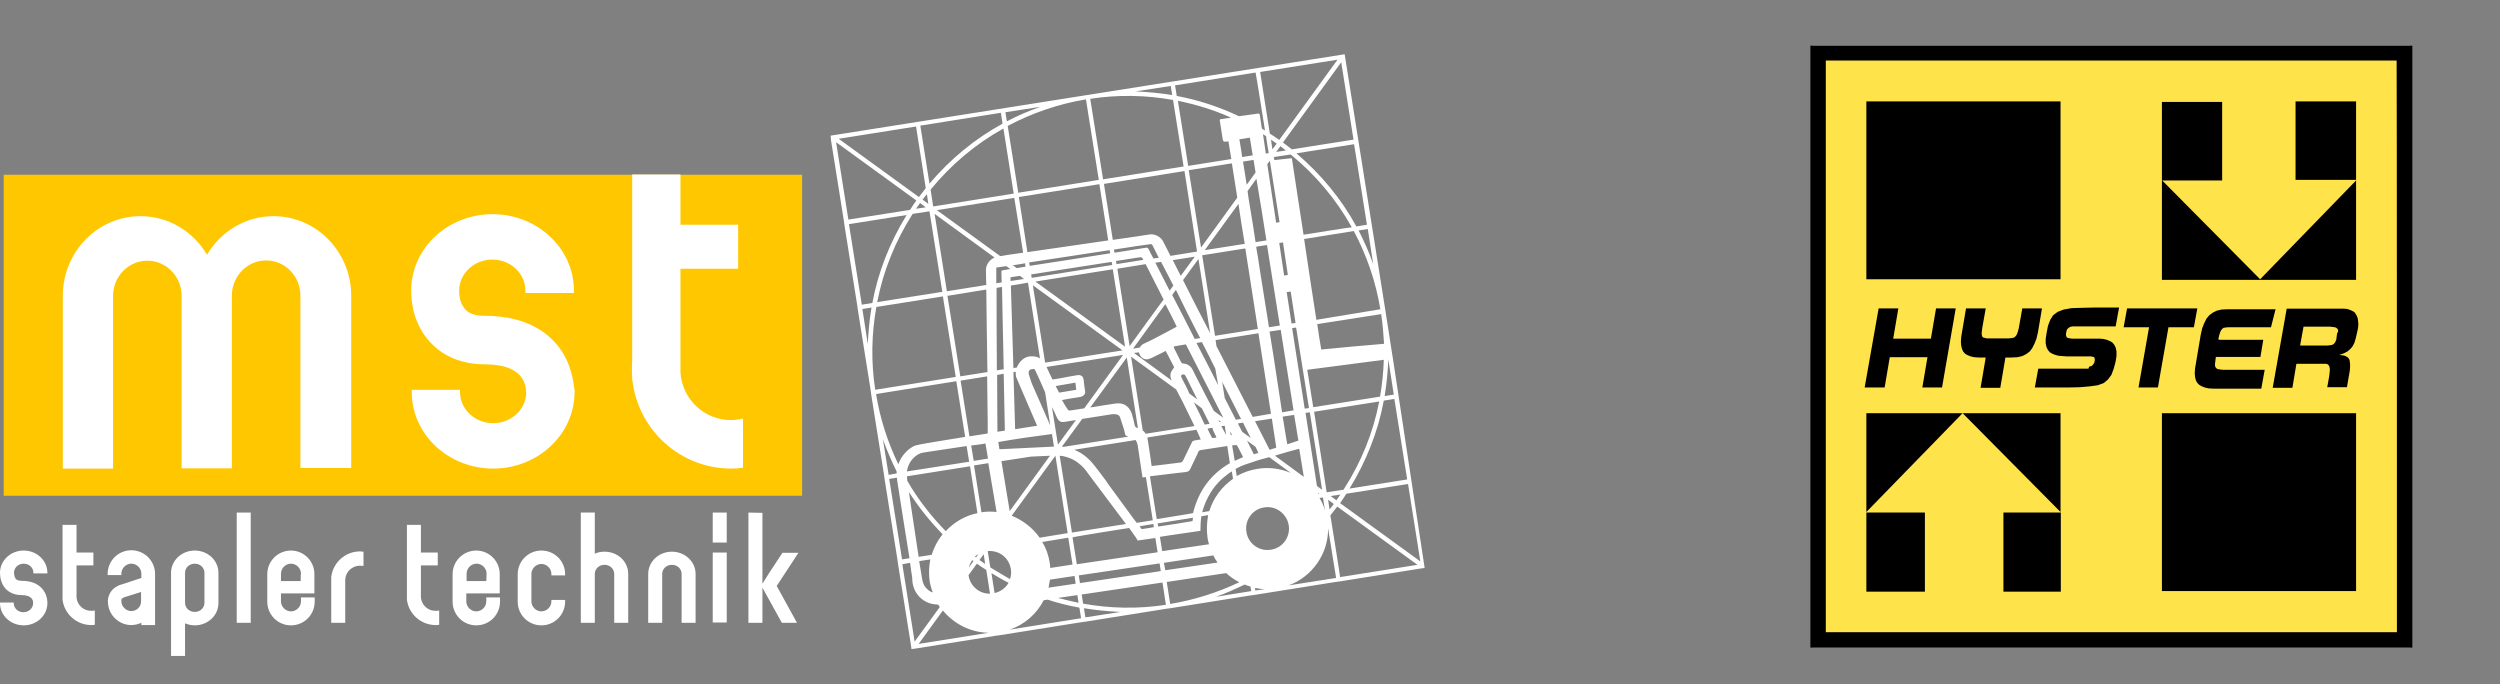
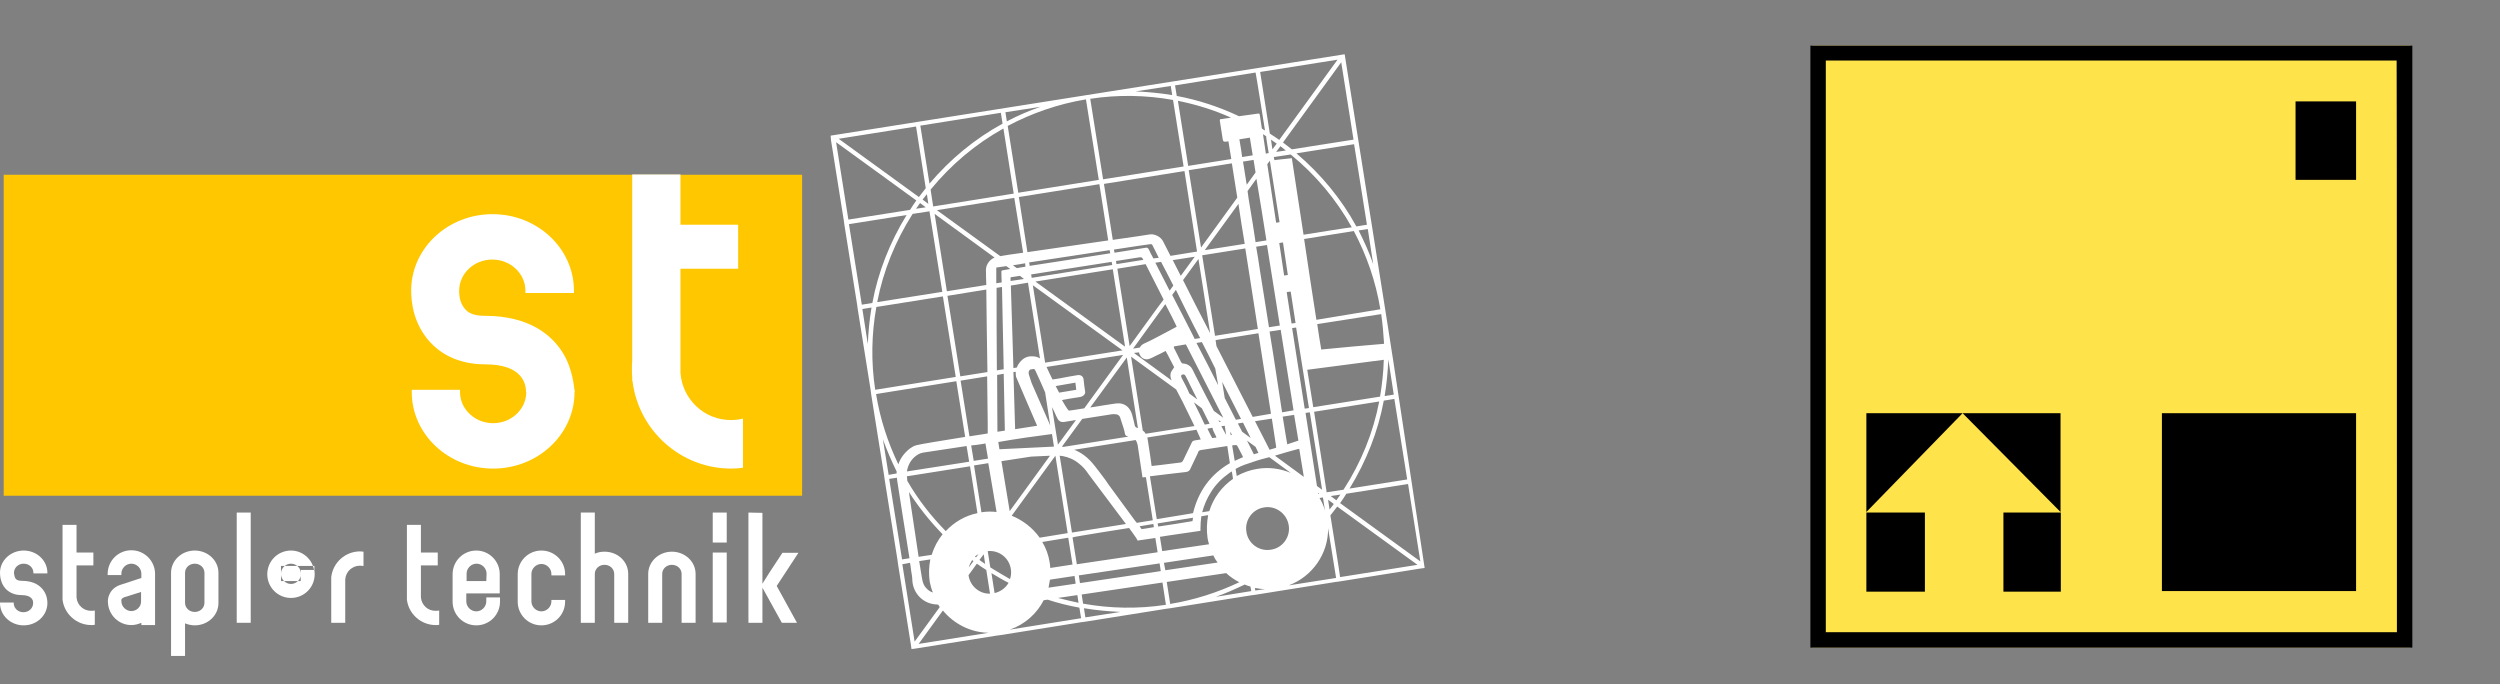
<svg xmlns="http://www.w3.org/2000/svg" version="1.1" id="Ebene_1" x="0px" y="0px" viewBox="0 0 875.5 239.6" style="enable-background:new 0 0 875.5 239.6;" xml:space="preserve">
  <rect x="0" y="0" width="875.5" height="239.6" fill="#808080" stroke="none" />
  <style type="text/css">
	.st0{display:none;fill:#737373;stroke:#FFFFFF;stroke-miterlimit:10;}
	.st1{fill-rule:evenodd;clip-rule:evenodd;fill:#FFC700;}
	.st2{fill-rule:evenodd;clip-rule:evenodd;fill:#FFFFFF;}
	.st3{fill:#FFFFFF;}
	.st4{fill:#FFE34B;}
</style>
  <rect x="-106" y="-165.6" class="st0" width="1054" height="574" />
  <rect x="1.3" y="61.2" class="st1" width="279.6" height="112.4" />
  <rect x="82.9" y="179.5" class="st2" width="4.9" height="38.6" />
-   <path class="st3" d="M105.3,203.5h-6.9v-2.6c0-1.9,1.6-3.5,3.5-3.5s3.5,1.6,3.5,3.5C105.3,200.9,105.3,203.5,105.3,203.5z   M101.9,192.8c-4.6,0-8.3,3.7-8.3,8.3v9.6c0,4.6,3.7,8.3,8.3,8.3c4.6,0,8.3-3.7,8.3-8.3v-1.5h-4.8v1.4c0,1.9-1.6,3.5-3.5,3.5  s-3.5-1.6-3.5-3.5v-2.8h11.7V201C110.1,196.5,106.4,192.8,101.9,192.8" />
+   <path class="st3" d="M105.3,203.5h-6.9v-2.6c0-1.9,1.6-3.5,3.5-3.5s3.5,1.6,3.5,3.5C105.3,200.9,105.3,203.5,105.3,203.5z   M101.9,192.8c-4.6,0-8.3,3.7-8.3,8.3c0,4.6,3.7,8.3,8.3,8.3c4.6,0,8.3-3.7,8.3-8.3v-1.5h-4.8v1.4c0,1.9-1.6,3.5-3.5,3.5  s-3.5-1.6-3.5-3.5v-2.8h11.7V201C110.1,196.5,106.4,192.8,101.9,192.8" />
  <path class="st3" d="M46,214c-1.9,0-3.5-1.6-3.5-3.5V210l0,0c0.1-0.3,0.5-0.7,1.2-0.9c1.8-0.5,4-1.3,5.7-1.8v3.2  C49.5,212.4,47.9,214,46,214 M46,192.7c-4.6,0-8.3,3.7-8.3,8.3v0.4h4.8v-0.5c0-1.9,1.6-3.5,3.5-3.5s3.5,1.6,3.5,3.5v1.5  c-1.6,0.5-4.7,1.6-7,2.3c-4.1,1.2-4.9,4.7-4.7,6.3l0,0c0.2,4.4,3.8,7.9,8.2,7.9c1.2,0,2.4-0.3,3.5-0.8v0.8h4.8v-8.3V201v-0.2l0,0  C54.2,196.3,50.5,192.7,46,192.7" />
  <path class="st3" d="M71.6,200.8v10.1l0,0c0,0.1,0,0.2,0,0.2c0,1.8-1.5,3.2-3.4,3.2s-3.4-1.4-3.4-3.2c0-0.1,0-0.2,0-0.2l0,0v-1v-7.3  v-1.8l0,0c0-0.1,0-0.2,0-0.2c0-1.8,1.5-3.2,3.4-3.2s3.4,1.4,3.4,3.2C71.6,200.6,71.6,200.7,71.6,200.8L71.6,200.8z M68.2,192.8  c-4.6,0-8.3,3.5-8.3,7.8v29.1h4.9v-11.4c1,0.4,2.2,0.7,3.4,0.7c4.6,0,8.3-3.5,8.3-7.8v-2.1v-8.5C76.5,196.3,72.8,192.8,68.2,192.8" />
  <path class="st3" d="M116,202.1L116,202.1v0.4c0,0.3,0,0.5,0,0.8s0,0.6,0,0.8v14h4.9V212v-8.3v-0.8c0.2-2.7,2.4-4.8,5.2-4.8  c0.4,0,0.8,0.1,1.2,0.1v-5c-0.4,0-0.8-0.1-1.2-0.1C120.9,193.1,116.6,197,116,202.1" />
  <path class="st3" d="M26.8,209.2v-0.8v-8.3V198h5.9v-4.5h-5.9v-9.7h-4.9V208c0,0.3,0,0.5,0,0.8s0,0.6,0,0.8v0.4l0,0  c0.6,5,4.9,8.9,10.1,8.9c0.4,0,0.8,0,1.2-0.1v-5c-0.4,0.1-0.8,0.1-1.2,0.1C29.3,214,27,211.9,26.8,209.2" />
  <path class="st3" d="M262.1,179.5v38.6h4.9v-12.3l2.1,3.8l4.7,8.5h5.3l-7.1-12.9l7.6-11.6H274l-4.6,7l-2.4,3.8v-24.8L262.1,179.5  L262.1,179.5z" />
  <path class="st3" d="M235.3,193.2c-4.6,0-8.3,3.5-8.3,7.8v17.1h4.9v-16.9l0,0c0-0.1,0-0.2,0-0.2c0-1.8,1.5-3.2,3.4-3.2  s3.4,1.4,3.4,3.2c0,0.1,0,0.2,0,0.2l0,0v16.9h4.9V201C243.6,196.6,239.8,193.2,235.3,193.2" />
  <rect x="249.6" y="193.5" class="st2" width="4.9" height="24.5" />
  <path class="st3" d="M211.7,193.2c-1.2,0-2.3,0.2-3.4,0.7v-14.4h-4.9v38.6h4.9v-16.9l0,0c0-0.1,0-0.2,0-0.2c0-1.8,1.5-3.2,3.4-3.2  s3.4,1.4,3.4,3.2c0,0.1,0,0.2,0,0.2l0,0v16.9h4.9V201C220,196.6,216.3,193.2,211.7,193.2" />
  <rect x="249.6" y="179.5" class="st2" width="4.9" height="10.5" />
  <path class="st3" d="M147.4,209.2v-0.8v-8.3V198h5.9v-4.5h-5.9v-9.7h-4.9V208c0,0.3,0,0.5,0,0.8s0,0.6,0,0.8v0.4l0,0  c0.6,5,4.9,8.9,10.1,8.9c0.4,0,0.8,0,1.2-0.1v-5c-0.4,0.1-0.8,0.1-1.2,0.1C149.9,214,147.6,211.9,147.4,209.2" />
  <path class="st3" d="M189.6,192.8c-4.6,0-8.3,3.7-8.3,8.3v9.6c0,4.6,3.7,8.3,8.3,8.3s8.3-3.7,8.3-8.3v-0.6h-4.8v0.5  c0,1.9-1.6,3.5-3.5,3.5s-3.5-1.6-3.5-3.5V201c0-1.9,1.6-3.5,3.5-3.5s3.5,1.6,3.5,3.5v0.5h4.8V201  C197.9,196.5,194.2,192.8,189.6,192.8" />
  <path class="st3" d="M170.3,203.5h-6.9v-2.6c0-1.9,1.6-3.5,3.5-3.5s3.5,1.6,3.5,3.5L170.3,203.5L170.3,203.5z M166.8,192.8  c-4.6,0-8.3,3.7-8.3,8.3v9.6c0,4.6,3.7,8.3,8.3,8.3s8.3-3.7,8.3-8.3v-1.5h-4.8v1.4c0,1.9-1.6,3.5-3.5,3.5s-3.5-1.6-3.5-3.5v-2.8H175  V201C175,196.5,171.3,192.8,166.8,192.8" />
  <path class="st3" d="M15.4,207c-1.1-1.7-3.3-3.6-7.8-3.6c-0.9,0-1.6-0.2-2-0.6c-0.5-0.5-0.6-1.4-0.7-2l0,0c0-0.1,0-0.2,0-0.2l0,0  c0-1.8,1.5-3.2,3.4-3.2s3.4,1.4,3.4,3.2c0,0.1,0,0.2,0,0.2h4.9c0-0.1,0-0.2,0-0.2c0-4.3-3.7-7.8-8.3-7.8c-4.5,0-8.2,3.4-8.3,7.6  c0,0,0,0.1,0,0.2l0,0l0,0c0,1.1,0.2,3.6,1.9,5.5c0.9,1,2.7,2.3,5.6,2.3c3.6,0,4.1,1.8,4.1,2.6v0.2l0,0l0,0c0,1.8-1.5,3.2-3.4,3.2  s-3.4-1.4-3.4-3.2c0-0.1,0-0.2,0-0.2H0c0,0.1,0,0.2,0,0.2c0,4.3,3.7,7.8,8.3,7.8s8.3-3.5,8.3-7.8l0,0l0,0  C16.6,210.8,16.6,208.8,15.4,207" />
  <path class="st3" d="M487.8,125.6l-0.2-1.2l-2.4-15.4l0,0l0,0l-14.3-90l-180,28.5L291,49l4.5,28.2l0.2,1.5l4.5,28.2l0.2,1.5  l4.5,28.2l0.1,0.8l0,0l0,0l0.1,0.8l4.5,28.2l0.2,1.5l4.5,28.2l0.2,1.5l4.5,28.2l0.2,1.5l1.5-0.2l28.2-4.5l1.5-0.2l28.2-4.5l1.5-0.2  l28.2-4.5l1.5-0.2l28.2-4.5l1.5-0.2l28.2-4.5l1.5-0.2l28.2-4.5l1.5-0.2L487.8,125.6L487.8,125.6 M497.4,196.6l-28.1-20.4  c0.8-1.1,1.5-2.2,2.2-3.3l21.6-3.4L497.4,196.6z M326.7,207.5c-1.3-0.4-2.1-1.2-2.8-2.1c-0.7-1-0.9-2.2-1.1-3.4  c-0.3-1.8-0.6-3.7-0.9-5.5l3.9-0.6c-0.5,2.5-0.6,5.2-0.2,7.9C325.9,205.1,326.2,206.4,326.7,207.5 M317.7,167.9  c0-0.4-0.1-0.8-0.1-1.1l22.1-3.5l2.6,16.4c-4.4,0.9-8.2,3.2-11.1,6.3c-5.2-5.3-9.7-11.1-13.4-17.5  C317.7,168.3,317.7,168.1,317.7,167.9 M474,48.9l-21.6,3.4c-1-0.8-2.1-1.6-3.1-2.4l20.4-28.1L474,48.9L474,48.9z M450.3,52.7  l-3.4,0.5l1.5-2C449,51.7,449.7,52.2,450.3,52.7 M451.3,183.9c0.7,4.1-2.1,8-6.2,8.6c-4.1,0.7-8-2.1-8.6-6.2c-0.7-4.1,2.1-8,6.2-8.6  C446.7,177,450.6,179.8,451.3,183.9 M434.2,49.8c0-0.3-0.1-0.6-0.2-1l3.7-0.6c0.3,2.1,0.7,4.2,1,6.2L435,55  C434.8,53.3,434.5,51.6,434.2,49.8 M439,56c0.2,1.5,0.5,2.9,0.7,4.4l-3.1,4.3c-0.4-2.7-0.9-5.4-1.3-8.1L439,56L439,56z M454.7,154.3  l-3.9,1.3c0,0-0.9-5.1-1.6-9.7l4-0.6C453.7,148.3,454.2,151.3,454.7,154.3 M425.5,152.1c0.2,0.3,0.3,0.6,0.5,1.1  c-0.3,0.1-0.4,0.1-0.5,0.1c-0.3,0-0.6,0.1-1,0.1c-0.6-1.1-1.1-2.1-1.6-3.2v-0.1l1.7-0.3C424.7,150.6,425.1,151.3,425.5,152.1   M419.8,152.3c0.2,0.5,0.5,1,0.7,1.6c-0.7,0.1-1.3,0.2-1.9,0.3c-0.7,0.1-1.1,0.3-1.3,0.9c-0.9,2-2,4-2.9,6c-0.3,0.6-0.6,0.9-1.2,0.9  c-2.9,0.4-9.9,1.2-9.9,1.2s-0.9-6.6-1.3-8.8c-0.1-0.4-0.1-0.8-0.2-1.2l17.2-2.7C419.3,151.2,419.6,151.8,419.8,152.3 M397.6,182.5  c-2.8-3.9-5.7-7.7-8.5-11.6c-0.7-0.9-1.3-1.8-1.9-2.7c-1.3-1.7-2.5-3.4-3.8-5c-1.1-1.4-2.3-2.7-3.8-3.8c-1.1-0.8-2.2-1.4-3.4-1.9  l21.5-3.4c0.3,0.4,0.5,0.9,0.7,1.7l1.7,11.4c0,0,0.5-0.1,1.2-0.1l2.4,15.1l-5.6,0.9C397.9,182.8,397.7,182.6,397.6,182.5   M354.9,130.3l0.8-0.1c0,0.6,0,1.1,0.1,1.7c0,0.1,7.4,17.2,7.4,17.2l-7.7,1.2L354.9,130.3z M444.7,56.3l3.4,21.5l-1.2,0.2  c0,0-1.6-10.6-3.1-20.5L444.7,56.3z M451,96.3l-1.3,0.2L448,85.1l1.3-0.2L451,96.3L451,96.3z M443.5,84.2l-3.8,0.6  c-0.6-4.2-1.3-8.4-2-12.6c-0.3-1.8-0.6-3.5-0.8-5.3l3.1-4.3C441.2,69.8,442.4,77,443.5,84.2 M435.9,85.4l-14,2.2l11.8-16.2  C434.3,75.7,435.1,80.5,435.9,85.4 M446.9,156.4c0.1,0.4-0.2,0.5-0.3,0.5l-2,0.6c0,0-2-4-5.1-10l5.9-0.9  C446.3,152.6,446.9,156.3,446.9,156.4 M440.7,158.6l-1.6,0.5c0,0-0.9-1.8-2.4-4.8l3,2.2C440.3,157.8,440.7,158.6,440.7,158.6   M377.8,139.1c0.8-0.1,1.5-0.3,2-1c0.2-0.3,0.3-0.7,0.2-1.1c-0.2-1.3-0.4-2.6-0.5-3.9c-0.1-1.6-1.3-1.9-2.3-1.7  c-2,0.3-4,0.7-6.1,1.1c-0.8,0.1-1.6,0.3-2.5,0.4c-0.4-0.7-1.5-3.1-2.1-4.4l26.8-4.2L379.7,143c-3,0.5-5.3,0.8-5.3,0.8  c-0.4,0.1-2.5-3.7-2.5-3.7C372.3,140,376.2,139.3,377.8,139.1 M370.9,137.5l-1.2-2.3l6.9-1.2l0.3,2.5  C377,136.5,370.9,137.5,370.9,137.5z M393.1,122.7L366,127l-4.3-27.1L393.1,122.7L393.1,122.7z M362.6,98.6l27.1-4.3l4.3,27.1  L362.6,98.6L362.6,98.6z M394.6,125.2l3.9,24.7c-0.1,0-0.2-0.1-0.4-0.1c-0.4-0.2-0.6-0.4-0.7-0.8c-0.3-1.3-0.6-2.7-1-4  c-0.3-0.9-0.7-1.7-1.4-2.4c-1.2-1.2-2.7-1.5-4.3-1.3c-2.2,0.3-5.7,0.9-8.9,1.4L394.6,125.2L394.6,125.2z M398.9,123.4  c0,0.4,0.2,0.7,0.4,1.1c0.6,1.1,1.9,1.6,3.1,1.2c0.9-0.3,1.8-0.8,2.6-1.2c1.1-0.5,2.1-1,3.2-1.6c1.1,1.9,2,3.9,3,5.7  c-0.4,0.6-0.7,1-1,1.5c-0.5,1-0.4,2.1,0.1,3.1c0,0,0,0.1,0.1,0.1l-13.3-9.7L398.9,123.4L398.9,123.4z M414,132.7  c-0.1-0.1-0.1-0.3-0.2-0.4c-0.3-0.6-0.2-1,0.2-1.1c0.5-0.2,0.9-0.1,1.2,0.5c0.5,0.9,1,1.9,1.4,2.8c0.9,1.8,1.8,3.6,2.7,5.4l-2.8-2.1  C415.8,136.1,414.9,134.4,414,132.7 M422.5,139c-1.4-2.7-2.7-5.3-4.1-8c-0.4-0.8-0.7-1.6-1.3-2.4c-0.6-0.6-1.2-1-2-1.2  c-0.3,0-0.5-0.1-0.8-0.1s-0.5-0.2-0.7-0.5c-0.8-1.7-1.7-3.4-2.5-5c0-0.1,0-0.2,0-0.4c0,0,0.1,0,0.1-0.1l4.1-0.7  c4.4,8.6,8.7,17.1,13.1,25.7l-3.3-2.4C424.3,142.4,423.4,140.7,422.5,139 M428.9,139.4l-0.9-5.7c2.4,4.7,4.7,9.2,6.6,13l-1.8,0.3  C431.6,144.6,430.3,142.1,428.9,139.4 M426.6,134.9c-2.4-4.8-5-9.8-7.6-14.8l1.9-0.3c1.6,3.1,3.2,6.2,4.7,9.3L426.6,134.9z   M420.3,118.4l-1.9,0.3c-2.8-5.5-5.5-10.8-7.9-15.4l1.3-1.8C414.3,106.6,417.2,112.5,420.3,118.4 M414.3,98.1l5.4-7.4l4.1,26  C420.3,110,417,103.5,414.3,98.1 M411.7,113.6c0.1,0.3,0.2,0.5,0.4,0.8c-2,1.1-4,2.1-6,3.2c-1.8,1-3.7,1.9-5.6,2.8  c-0.6,0.3-1.1,0.8-1.3,1.3l-2.4,0.4l11.3-15.6C410,110.1,411.5,113.1,411.7,113.6 M395.6,121.2l-4.3-27.1l9.9-1.6  c1.2,2.3,3.9,7.7,6.3,12.4C407.4,104.9,395.6,121.2,395.6,121.2z M391,92.5l-0.2-1.1l7.7-1.2c1.3-0.2,1.4-0.2,1.9,0.8L391,92.5z   M389.5,92.8l-28.2,4.5l-0.2-1.2l28.2-4.4L389.5,92.8z M369.4,144.6c0.3,0.7,0.6,1.4,1,2.1c0.4,0.8,1.2,1.2,2.1,1.1  c1.4-0.2,2.8-0.5,4.3-0.7l-6.3,8.6l-2.1-13.1C368.8,143.3,369.1,143.9,369.4,144.6 M371.9,156.4l7.1-9.7c3.4-0.5,6.8-1.1,10.2-1.6  c0.6-0.1,1.2-0.1,1.7,0c0.7,0.1,1.2,0.5,1.4,1.2c0.4,1.2,0.8,2.4,1.2,3.7c0.2,0.7,0.4,1.4,0.5,2.1c0.1,0.3,0.3,0.5,0.6,0.6  c0.2,0.1,0.4,0.1,0.6,0.2l-22.8,3.6C372.2,156.5,372.1,156.4,371.9,156.4 M400.2,150.8l-4.1-25.9l15.8,11.5c0.7,1.4,1.5,2.8,2.2,4.2  c1.4,2.8,2.8,5.7,4.2,8.6l-17.1,2.7C401,151.5,400.7,151.1,400.2,150.8 M418.1,140.9l2.8,2.1c0.9,1.8,1.8,3.6,2.7,5.4l-1.7,0.3  C420.7,146.1,419.4,143.5,418.1,140.9 M426.7,147.1l0.9,0.6l-0.5,0.1C426.9,147.6,426.8,147.4,426.7,147.1 M430.8,151.1  c0.2,0.4,0.4,0.8,0.6,1.1c-0.1,0.1-0.2,0.2-0.4,0.2C431,152.5,430.8,151.1,430.8,151.1z M435,151.2c-0.5-0.9-0.9-1.8-1.5-2.9  l1.8-0.3c1,2,1.9,3.8,2.7,5.4L435,151.2L435,151.2z M438.7,146c-3.5-6.8-8.1-15.8-12.7-24.8l-0.3-2.1l15-2.4  c1.7,10.9,3.3,21,4.4,28.2L438.7,146L438.7,146z M425.5,117.6L421,89.4l15.1-2.4c1.4,9.1,3,18.9,4.4,28.2L425.5,117.6z M413.5,96.6  c-1.1-2.1-2-3.9-2.8-5.5l7.7-1.2L413.5,96.6z M410.9,100l-1.3,1.8c-2.1-4.1-3.8-7.5-5-9.8l2-0.3C407.8,94,409.3,96.8,410.9,100   M403.9,90.5c-0.4-0.8-0.7-1.4-0.9-1.7c-0.2-0.4-0.4-0.9-0.6-1.3c-0.4-0.7-0.6-0.9-1.4-0.7c-0.7,0.1-4.9,0.8-10.7,1.7l-0.2-1.1  c6.7-1,11.6-1.8,12.1-1.8c1.2-0.2,1.2-0.2,1.7,0.9c0.4,0.8,1.1,2.1,1.9,3.8L403.9,90.5z M388.8,88.7c-8.7,1.4-20.3,3.2-28.2,4.4  l-0.2-1.2c8.3-1.3,19.5-3,28.2-4.3L388.8,88.7L388.8,88.7z M359.1,93.4c-1.1,0.2-2.1,0.3-3,0.5l-1.4-1c1.3-0.2,2.7-0.4,4.3-0.7  L359.1,93.4z M359.5,96.3L359.5,96.3h-0.1H359.5z M358.6,97.7l-4.7,0.7v-1.3l3.3-0.5L358.6,97.7L358.6,97.7z M360,99l4.2,26.5  c-0.7-0.4-1.5-0.7-2.4-0.7c-2.1-0.2-3.7,0.7-4.9,2.4c-0.4,0.5-0.6,0.9-0.8,1.5l-1.2,0.2L354,100L360,99z M360.3,131.1  c-0.2-0.7,0-1.4,0.5-1.7l1.3-0.2c0.2,0.1,0.4,0.3,0.5,0.6c1.2,2.5,2.3,5.1,3.4,7.6l1.8,11.6c-2.2-4.9-4.3-9.9-6.5-14.8  C361,133.2,360.6,132.2,360.3,131.1 M428.9,149.1l0.5,3.2c-0.3-0.5-0.6-1-0.9-1.6c-0.3-0.5-0.5-1-0.8-1.5  C427.8,149.3,428.9,149.1,428.9,149.1z M432.3,155.9c0.8-0.1,0.8-0.1,1.2,0.6c0.5,1,1,2,1.6,3.1c0.1,0.2,0.1,0.3,0.2,0.5  c-1,0.4-2,0.9-2.9,1.3l-0.9-5.4C431.8,155.9,432.1,155.9,432.3,155.9 M433.1,164c1.8-1,3.7-1.6,5.6-2.2c1.9-0.7,3.9-1.2,5.8-1.7  l7.5,5.5c-3.6-1.5-7.6-2.1-11.7-1.4c-2.6,0.4-5,1.3-7.2,2.5l-0.4-2.5C432.9,164.1,433,164.1,433.1,164 M446.5,159.6  c0.1,0,0.2,0,0.2-0.1c2.6-0.8,5.1-1.5,7.7-2.2c0.2-0.1,0.4-0.1,0.6-0.1l1.6,9.8L446.5,159.6L446.5,159.6z M449,144.4  c-0.2-1.2-0.4-2.3-0.5-3.2c-0.9-5.9-1.8-11.8-2.7-17.7c-0.4-2.5-0.8-4.9-1.2-7.4l3.9-0.6c1.5,9.4,3,18.8,4.5,28.2L449,144.4  L449,144.4z M444.4,114.6c-1.1-6.7-2.1-13.4-3.2-20.1c-0.4-2.7-0.8-5.4-1.3-8.1l3.8-0.6c1.5,9.4,3,18.8,4.5,28.2L444.4,114.6z   M450.6,102.3l1.4-0.2l1.7,11l-1.4,0.2L450.6,102.3z M433.3,69.2l-12.7,17.5l-4.3-27.1l15.1-2.4C431.9,60.5,432.6,64.6,433.3,69.2   M419.2,88.1l-9.3,1.5c-1.5-2.9-2.4-4.7-2.6-5.1c-0.8-1.6-3-2.7-4.7-2.4c-0.5,0.1-5.8,0.9-12.9,1.9l-3.1-19.6l28.2-4.5L419.2,88.1  L419.2,88.1z M388.1,84.2c-8.9,1.3-20.1,2.9-28.3,4.1l-3-19.3l28.2-4.5L388.1,84.2z M358.3,88.5c-3.6,0.5-6.5,0.9-8,1.2l-22.2-16.1  l27.1-4.3L358.3,88.5z M352.4,93.2l1.4,1c-1.2,0.2-1.9,0.3-2.3,0.4c-0.8,0.1-0.9,0.2-0.8,1c0,0.6,0,1.7,0.1,3.3l-1.9,0.3  c0-2.3,0-4.2,0-5.5C349.1,93.7,350.4,93.5,352.4,93.2 M350.9,100.5c0.1,6.6,0.4,18.4,0.6,28.8l-2.4,0.4c-0.1-10.1-0.1-21.3-0.1-28.9  L350.9,100.5L350.9,100.5z M351.5,130.9c0.2,10.8,0.4,19.8,0.4,19.9l-2.6,0.4c0-3.6-0.1-11.3-0.1-19.9L351.5,130.9z M368.4,152  l0.7,4.4c-6.2,0.3-12.3,0.6-18.5,0.9c-0.2,0-0.4,0-0.6,0l-0.4-2.5C355.8,153.7,362.1,152.8,368.4,152 M361.1,159.9  c2.2-0.1,4.4-0.2,6.6-0.3L353.6,179l-2.9-17.5L361.1,159.9L361.1,159.9z M349,179.3c-1.7-0.2-3.5-0.2-5.3,0.1l-2.6-16.4l5-0.8  L349,179.3z M354.3,180.6l15.3-21l4.3,27.1l-9.8,1.6C361.6,184.8,358.2,182.2,354.3,180.6 M371.1,159.6c0.3,0,0.6,0.1,1,0.1  c2.1,0.4,4,1.2,5.7,2.6c1.3,1,2.4,2.2,3.3,3.6c4.4,5.9,8.8,11.7,13.2,17.6l-18.9,3L371.1,159.6z M395.4,184.9  c0.8,1.1,1.7,2.3,2.5,3.5c0.2,0.3,0.3,0.5,0.5,0.9c2.1-0.3,4.1-0.6,6.2-0.9l0.8,5l-28.3,4.2l-1.5-9.4  C375.6,188,395.4,184.9,395.4,184.9z M399.8,185.3c-0.2-0.3-0.5-0.6-0.7-1l4.8-0.8l0.2,1.1C402.6,184.9,401.2,185.1,399.8,185.3   M405.4,183.3l12.4-2c-0.1,0.4-0.1,0.8-0.2,1.2c-4,0.7-8,1.3-12,1.9C405.6,184.4,405.4,183.3,405.4,183.3z M405.1,181.8l-2.4-15  c4.1-0.5,11.4-1.4,12.6-1.5c0.9-0.1,1.3-0.5,1.6-1.2c0.6-1.3,1.2-2.6,1.8-3.8c0.3-0.7,0.7-1.3,0.9-2c0.2-0.5,0.5-0.6,1-0.7  c2.6-0.4,5.3-0.8,7.9-1.2c0.4-0.1,0.9-0.1,1.3-0.2l0.9,6c-6.7,3.9-11,9.7-12.9,17.5C418.1,179.7,405.1,181.8,405.1,181.8z   M424.1,172.3c1.6-2.6,3.7-4.7,6.2-6.5c0.4-0.3,0.7-0.5,1.1-0.7l0.4,2.6c-3.9,2.7-6.9,6.7-8.3,11.3l-2.5,0.4  C421.7,176.8,422.7,174.5,424.1,172.3 M461.6,172.9l-0.1-0.4l0.5,0.4H461.6z M461.2,170.2l-4-25.6l1.5-0.2l4.3,27.1L461.2,170.2z   M456.9,143.1l-4.4-28.2l1.4-0.2l4.5,28.2L456.9,143.1z M456.7,83.7l17.4-2.8c4.5,8.5,7.7,17.7,9.3,27.4L461,112  C459.5,102.5,458.1,93.1,456.7,83.7 M456.5,82.2c-1.4-8.9-2.7-17.9-4.1-26.8l0,0c-1.9,0.2-3.7,0.4-5.6,0.6c-0.2,0-0.4,0.1-0.5,0.1  l-0.2-1.1l5.9-0.9c8.8,7.2,16,15.8,21.4,25.5C473.3,79.5,456.5,82.2,456.5,82.2z M445.6,52.3l-0.5-3.4c0.7,0.5,1.3,0.9,2,1.4  L445.6,52.3z M444.3,53.6l-1,0.2c-0.4-2.5-0.7-4.8-1-6.8c0.4,0.2,0.7,0.5,1.1,0.7C443.3,47.7,444.3,53.6,444.3,53.6z M427.2,42.4  c0,0.2,0.7,4.5,1,6.4c0.1,0.7,0.4,0.9,1.1,0.8c0.3,0,0.6-0.1,0.9-0.1c0,0,0.4,2.3,1,6.2l-15.1,2.4l-3.6-22.8  c6.4,1.3,12.6,3.2,18.6,5.9c-1.9,0.3-3.4,0.5-3.4,0.5C427.2,41.7,427.1,41.9,427.2,42.4 M414.5,58.3l-28.2,4.5l-4.5-28.2  c9.8-1.5,19.5-1.3,29,0.4L414.5,58.3z M384.8,63l-28.2,4.5l-3.7-23.4c8.5-4.5,17.7-7.7,27.4-9.3L384.8,63z M355,67.8l-28.2,4.5  l-0.9-5.9c7.2-8.8,15.8-16,25.5-21.4L355,67.8z M325.1,71.4l-2-1.5c0.5-0.7,1-1.3,1.5-1.9L325.1,71.4L325.1,71.4z M348.3,90.2  c-1,0.4-1.8,1.1-2.4,2.1s-0.7,2-0.6,3.1c0,0.7,0,2.2,0.1,4.4l-13.8,2.2l-4.3-27.1L348.3,90.2L348.3,90.2z M345.4,101.4  c0.1,7.1,0.2,18.9,0.4,28.9l-9.5,1.5l-4.5-28.2L345.4,101.4z M345.7,131.8c0.1,8.3,0.2,15.2,0.2,16.4s0,2.3,0,3.6  c-0.2,0-2.8,0.5-6.4,1l-3.1-19.5L345.7,131.8z M344,155.5c0.4-0.1,0.7-0.1,1.1-0.2l0.9,5.3l-5,0.8l-0.9-5.4  C341.4,155.9,342.7,155.7,344,155.5 M339.4,161.7l-21.8,3.4c0.3-1.9,1.1-3.6,2.6-5c0.9-0.8,1.9-1.4,3.1-1.6  c5.1-0.8,10.1-1.5,15.2-2.3L339.4,161.7z M342.7,194l-0.9,1.2c-0.1-0.1-0.2-0.2-0.4-0.3C341.8,194.6,342.2,194.3,342.7,194   M344.5,194.1l0.5,3.4c-0.7-0.5-1.3-0.9-2-1.4L344.5,194.1z M374.1,188.3l1.5,9.4l-7.8,1.2c0-0.6-0.1-1.3-0.2-1.9  c-0.4-2.6-1.3-5.1-2.6-7.2L374.1,188.3L374.1,188.3z M367.7,203l8.6-1.3l0.4,2.7l-9.5,1.4C367.4,204.8,367.5,203.9,367.7,203   M377.8,201.5l28.3-4.2l0.4,2.7l-28.3,4.2L377.8,201.5z M407.6,197.1l17.3-2.6c0.4,0.9,0.9,1.7,1.5,2.5l-18.3,2.7L407.6,197.1  L407.6,197.1z M422.9,188.5c0.1,0.7,0.3,1.4,0.5,2.1L407,193l-0.8-5c1.1-0.2,2.1-0.3,3.2-0.5c3.7-0.5,7.3-1.1,11-1.6  c0-0.3,0-0.4,0-0.6c0-1.5,0.1-3,0.3-4.5l2.4-0.4C422.6,183.1,422.5,185.8,422.9,188.5 M462.1,174.4l1.2-0.2l0.7,4.6  C463.6,177.2,462.9,175.7,462.1,174.4 M460.2,144.2l22.8-3.6c-2.1,10.9-6.3,21.3-12.5,30.9l-5.9,0.9L460.2,144.2z M459.9,142.6  l-2.1-13.1c3.7-0.5,19.8-2.6,26.8-3.5c-0.1,4.3-0.6,8.6-1.3,12.9L459.9,142.6z M462.7,122.4c-0.5-3-1-5.9-1.4-8.9l22.4-3.5  c0.5,3.5,0.8,6.9,1,10.4C477.3,121,470,121.7,462.7,122.4 M480.9,92.5c-1.4-4.1-3.2-8-5.1-11.8l3.2-0.5L480.9,92.5L480.9,92.5z   M478.7,78.7l-3.7,0.6c-5.3-9.7-12.4-18.3-21-25.6l20.2-3.2C474.2,50.4,478.7,78.7,478.7,78.7z M448,49c-1.1-0.8-2.2-1.5-3.3-2.2  l-3.4-21.6l27.1-4.3L448,49z M443,45.7c-0.4-0.2-0.7-0.4-1.1-0.7c-0.4-2.5-0.6-4.2-0.7-4.6c-0.1-0.6-0.1-0.7-0.8-0.6  c-0.1,0-3.3,0.5-6.5,0.9c-7-3.3-14.3-5.7-21.8-7.1l-0.6-3.7l28.2-4.5C439.8,25.4,443,45.7,443,45.7z M410.5,33.3  c-4.2-0.7-8.5-1.1-12.8-1.3l12.3-1.9L410.5,33.3z M352.6,42.5l-0.5-3.2l12.3-1.9C360.3,38.8,356.4,40.5,352.6,42.5 M351.1,43.3  c-9.7,5.3-18.3,12.4-25.6,21L322.3,44l28.2-4.5L351.1,43.3L351.1,43.3z M324.2,65.9c-0.8,1-1.6,2.1-2.4,3.1l-28.1-20.4l27.1-4.3  L324.2,65.9z M324.2,72.6l-3.4,0.5c0.5-0.7,0.9-1.3,1.4-2L324.2,72.6L324.2,72.6z M325.5,74l4.5,28.2l-22.8,3.6  c2.1-10.9,6.3-21.3,12.4-30.9L325.5,74z M330.2,103.8l4.5,28.2l-28.2,4.5c-1.5-9.8-1.3-19.5,0.4-29L330.2,103.8z M334.9,133.5  L338,153c-6.9,1.1-16.1,2.6-17,2.9c-0.9,0.2-1.7,0.7-2.4,1.2c-2,1.6-3.3,3.4-4,5.5c-3.7-7.7-6.4-15.9-7.8-24.6  C306.7,138,334.9,133.5,334.9,133.5z M318.3,172.3c3.4,5.3,7.4,10.3,11.8,14.8c-1.7,2.1-3,4.5-3.8,7.2l-4.6,0.7c-0.6-4-1.2-8-1.8-12  C319.4,179.5,318.8,175.9,318.3,172.3 M340.9,196.5l-1.6,2.2c0.2-0.9,0.6-1.7,1.1-2.5C340.6,196.2,340.7,196.3,340.9,196.5   M342.1,197.4c1.1,0.8,2.2,1.5,3.3,2.2l1.3,8.3c-3.7,0.1-6.9-2.6-7.5-6.3c0-0.1,0-0.1,0-0.2L342.1,197.4L342.1,197.4z M346.2,221.6  l-24.5,3.9l8.5-11.7C334.1,218.5,339.9,221.5,346.2,221.6 M347.2,200.7c2,1.2,4,2.4,6,3.4c-1,1.8-2.8,3.1-4.9,3.6L347.2,200.7  L347.2,200.7z M346.8,198.7l-0.9-5.7c3.9-0.4,7.5,2.3,8.1,6.3c0.2,1.2,0.1,2.4-0.3,3.5C351.4,201.5,349.1,200.1,346.8,198.7   M377.3,208.4l0.4,2.7c-2.4-0.5-4.8-1.1-7.2-1.7L377.3,208.4L377.3,208.4z M378.8,208.2l28.3-4.2l1.2,7.8c-9.8,1.5-19.5,1.3-29-0.4  L378.8,208.2L378.8,208.2z M408.6,203.8l20.8-3.1c1.4,1.3,2.9,2.3,4.6,3.2c-7.6,3.6-15.7,6.2-24.2,7.6L408.6,203.8L408.6,203.8z   M465.1,175l2,1.5c-0.5,0.7-1,1.3-1.5,1.9L465.1,175z M466,173.7l3.4-0.5c-0.5,0.7-0.9,1.3-1.4,2L466,173.7z M472.6,171.1  c5.9-9.6,10-20,12-30.8l3.7-0.6l4.5,28.2L472.6,171.1L472.6,171.1z M484.9,138.7c0.7-4.2,1.1-8.5,1.3-12.8l1.9,12.3L484.9,138.7z   M292.8,49.8l28.1,20.4c-0.8,1.1-1.5,2.2-2.2,3.3l-21.6,3.4C297.1,76.9,292.8,49.8,292.8,49.8z M297.3,78.5l20.2-3.2  c-5.9,9.6-10,20-12,30.8l-3.7,0.6L297.3,78.5L297.3,78.5z M305.2,107.7c-0.7,4.2-1.1,8.5-1.3,12.8l-1.9-12.3L305.2,107.7  L305.2,107.7z M309.2,153.9c1.4,3.8,3,7.6,4.8,11.2c0,0.2,0,0.4,0,0.7l-2.8,0.5L309.2,153.9L309.2,153.9z M311.4,167.7l2.7-0.4  c0,0.3,0.1,0.7,0.1,1c0.4,2.6,2.8,18,4.3,27.2l-2.6,0.4L311.4,167.7L311.4,167.7z M318.7,197.1c0.2,1.1,0.3,2.1,0.4,2.9  c0.2,1.1,0.4,2.2,0.4,3.3c0.3,4.7,4,8.3,8.7,8.4c0.1,0,0.3,0,0.4,0.1c0.2,0.3,0.3,0.5,0.5,0.8l-8.8,12.1l-4.3-27.1L318.7,197.1  L318.7,197.1z M353.6,220.5c5.3-1.8,9.5-5.6,11.9-10.3l1.4-0.2c3.6,1.2,7.3,2.1,11.1,2.8l0.6,3.7L353.6,220.5L353.6,220.5z   M379.6,213c4.2,0.7,8.5,1.1,12.8,1.3l-12.3,1.9L379.6,213z M425.8,209c3.4-1.2,6.8-2.7,10.1-4.3c0.6,0.3,1.3,0.5,2,0.7l0.3,1.6  L425.8,209L425.8,209z M439.5,205.9c1.1,0.2,2.3,0.4,3.5,0.4l-3.4,0.5L439.5,205.9L439.5,205.9z M451.3,205  c8.3-3.1,13.9-11.1,13.8-20l2.8,17.4L451.3,205L451.3,205z M465.9,180.5c0.8-1,1.6-2.1,2.4-3.1l28.1,20.4l-27.1,4.3  C469.4,202.1,465.9,180.5,465.9,180.5z" />
-   <path class="st3" d="M123,103.6L123,103.6c0-15.4-12.2-27.9-27.2-27.9c-9.9,0-18.5,5.4-23.3,13.5c-4.8-8.1-13.4-13.5-23.3-13.5  c-15,0-27.2,12.5-27.2,27.9v60.5h17.6v-59.6l0,0c0-0.3,0-0.6,0-0.9c0-6.8,5.4-12.3,12-12.3s12,5.5,12,12.3l0,0c0,0.3,0,0.6,0,0.8  l0,0V164h17.6v-59.6l0,0c0-0.3,0-0.6,0-0.9c0-6.8,5.4-12.3,12-12.3s12,5.5,12,12.3l0,0c0,0.3,0,0.6,0,0.8l0,0v59.6H123  C123,164.1,123,103.6,123,103.6z" />
  <path class="st3" d="M196.8,123.1c-3.7-5.7-11.4-12.5-27-12.5c-3.2,0-5.4-0.7-6.7-2.1c-1.7-1.8-2.2-4-2.3-5.9l0,0c0-0.3,0-0.5,0-0.8  l0,0c0-6,5.2-10.9,11.6-10.9s11.6,4.9,11.6,10.9c0,0.3,0,0.5,0,0.8h17c0-0.3,0-0.5,0-0.8C201,87,188.2,75,172.5,75  c-15.5,0-28.1,11.6-28.5,26.1c0,0.2,0,0.3,0,0.5v0.1l0,0c0,3.8,0.6,11.5,6.6,18.1c3.2,3.5,9.2,7.8,19.4,7.8c12.4,0,14,6.3,14.2,9  v0.7h0.1l0,0c0,6-5.2,10.9-11.6,10.9s-11.6-4.9-11.6-10.9c0-0.3,0-0.5,0-0.8h-16.9c0,0.3,0,0.5,0,0.8c0,14.8,12.8,26.8,28.5,26.8  s28.5-12,28.5-26.8l0,0h0.1C201,136.1,200.8,129.2,196.8,123.1" />
  <path class="st3" d="M238.3,130.6v-2.9v-26.3v-7.3h20.2V78.7h-20.2V61.1h-16.9v65.3c-0.1,0.9-0.1,1.9-0.1,2.8c0,1,0,1.9,0.1,2.9v1.3  h0.1c2.1,17.3,16.8,30.7,34.6,30.7c1.4,0,2.8-0.1,4.1-0.3v-17.2c-1.3,0.3-2.7,0.5-4.1,0.5C246.7,147.2,239,139.9,238.3,130.6" />
  <path class="st4" d="M634.7,16h209.3v210.7H634.7V16z" />
  <path d="M839.4,221.4h-200V21.2h199.9C839.4,21.2,839.4,221.4,839.4,221.4z M634,226.8h210.8V16H634V226.8z" />
  <path d="M757.1,144.7h68V207h-68V144.7 M701.5,179.5h20.2v27.7h-20.1v-27.7H701.5z M653.6,144.7v34.6l33.7-34.6l34.3,34.6v-34.6  H653.6z M653.6,179.5h20.5v27.7h-20.5V179.5z M803.9,35.5h21.2v27.5h-21.2V35.5z" />
-   <path d="M791.5,97.8l-34.3-34.6h21V35.7h-21.1v62.3h68V63.2L791.5,97.8z M680.1,135.7h-6.9l1.8-10.6h-13.2l-1.8,10.6H653l4.9-27.7  h6.9l-1.8,10.6h13.2L678,108h6.9L680.1,135.7z M748.9,135.7l3.7-21.1h-8.9l1.2-6.6h24.6l-1.2,6.6h-8.9l-3.7,21.1H748.9z M707,114.8  l1.2-6.8h6.9l-1.4,8.3l-0.5,2.2l-0.7,1.8l-0.8,1.6l-0.9,1.2l-1.2,0.9l-1.4,0.7l-1.7,0.4l-2,0.1h-2.2l-1.8,10.6h-6.9l1.8-10.6H693  l-1.6-0.1l-1.3-0.3l-1-0.4l-0.9-0.5l-0.7-0.8l-0.4-0.9l-0.3-1.2l-0.1-1.3l0.1-1.6l0.3-1.8l1.4-8.3h6.9l-1.2,6.8l-0.1,0.8l-0.1,0.7  v0.5v0.4l0.1,0.4l0.1,0.3l0.3,0.3l0.4,0.1l0.4,0.1l0.5,0.1h0.7h0.8h5h1.2l0.9-0.1l0.7-0.1l0.5-0.3l0.4-0.4l0.4-0.7l0.3-0.9  L707,114.8z M795.3,114.6h-13.8h-1.2l-0.9,0.1l-0.7,0.1l-0.5,0.4l-0.4,0.5l-0.3,0.7l-0.3,0.9l-0.3,1.2L777,119h15.6l-1,6h-15.6  l-0.1,0.7l-0.1,0.9l-0.1,0.7v0.7l0.1,0.5l0.3,0.4l0.4,0.3l0.4,0.1l0.7,0.1l0.8,0.1h14.7l-1.2,6.6h-16.9l-1.6-0.1l-1.3-0.3l-1-0.4  l-0.9-0.5l-0.7-0.7l-0.5-0.9l-0.3-1.2l-0.1-1.3l0.1-1.6l0.3-1.8l1.7-10.1l0.5-2.2l0.7-1.8l0.8-1.6l1-1.2l1.2-0.9l1.4-0.7l1.7-0.4  l2-0.1h16.9L795.3,114.6z M731.4,129.1h-0.7h-16.9l-1.2,6.6h11.5l4.3-0.1l3.5-0.3l2.8-0.4l2.1-0.8l1.4-1.2l1.2-1.6l0.8-2.1l0.7-2.6  l0.3-2V123l-0.3-1.3l-0.5-1l-0.7-0.8l-0.9-0.5l-1-0.4l-1.2-0.3l-1.3-0.1h-1.4h-1.6h-1.7h-2.8h-1h-1.2l-0.7-0.1l-0.5-0.1l-0.4-0.1  l-0.3-0.3l-0.1-0.3l-0.1-0.4v-0.4l0.1-0.5l0.1-0.5l0.1-0.4l0.3-0.4l0.4-0.3l0.4-0.3l0.4-0.1l0.5-0.1h0.7h14.4l1.2-6.6h-8.9l-4.3,0.1  l-3.4,0.1l-2.8,0.5l-2.1,0.8l-1.6,1.2l-1,1.6l-0.8,2.1l-0.5,2.6l-0.3,2v1.6l0.3,1.3l0.5,1l0.7,0.8l0.9,0.5l1,0.4l1.2,0.3l1.3,0.1  l1.4,0.1h5.9h1h0.9h0.7l0.5,0.1l0.4,0.1l0.3,0.1l0.1,0.3l0.1,0.3v0.4l-0.1,0.5l-0.1,0.5l-0.3,0.4l-0.3,0.4l-0.4,0.3l-0.4,0.1  l-0.4,0.1L731.4,129.1z M818.4,117.1l-0.1,0.8l-0.1,0.9l-0.3,0.8l-0.3,0.5l-0.4,0.4l-0.5,0.3l-0.7,0.1l-0.9,0.1H814h-8.5l1.2-6.6  h9.4l0.8,0.1l0.7,0.1l0.4,0.1l0.4,0.3l0.3,0.3l0.1,0.4v0.5C818.5,116.4,818.4,117.1,818.4,117.1z M825.8,112.5l-0.1-0.9l-0.3-0.9  L825,110l-0.5-0.7l-0.7-0.4l-0.9-0.4l-0.9-0.3l-1.2-0.1h-1.3h-18.7l-4.9,27.7h6.9l1.4-8.4h9h0.7h0.7l0.4,0.1l0.4,0.3l0.3,0.4  l0.1,0.4l0.1,0.5v0.7l-0.1,0.9l-0.1,1l-0.7,3.9h6.9l1-5.8l0.1-1.3v-1l-0.1-0.8l-0.1-0.7l-0.3-0.5l-0.4-0.4l-0.5-0.3l-0.7-0.3  l-0.8-0.1l-0.9-0.1l1.2-0.4l0.9-0.4l0.9-0.5l0.8-0.7l0.8-0.9l0.7-1.3l0.5-1.7l0.5-2.2l0.3-1.4l0.1-1.3  C825.9,113.5,825.8,112.5,825.8,112.5z M653.6,35.5h68v62.3h-68V35.5" />
</svg>